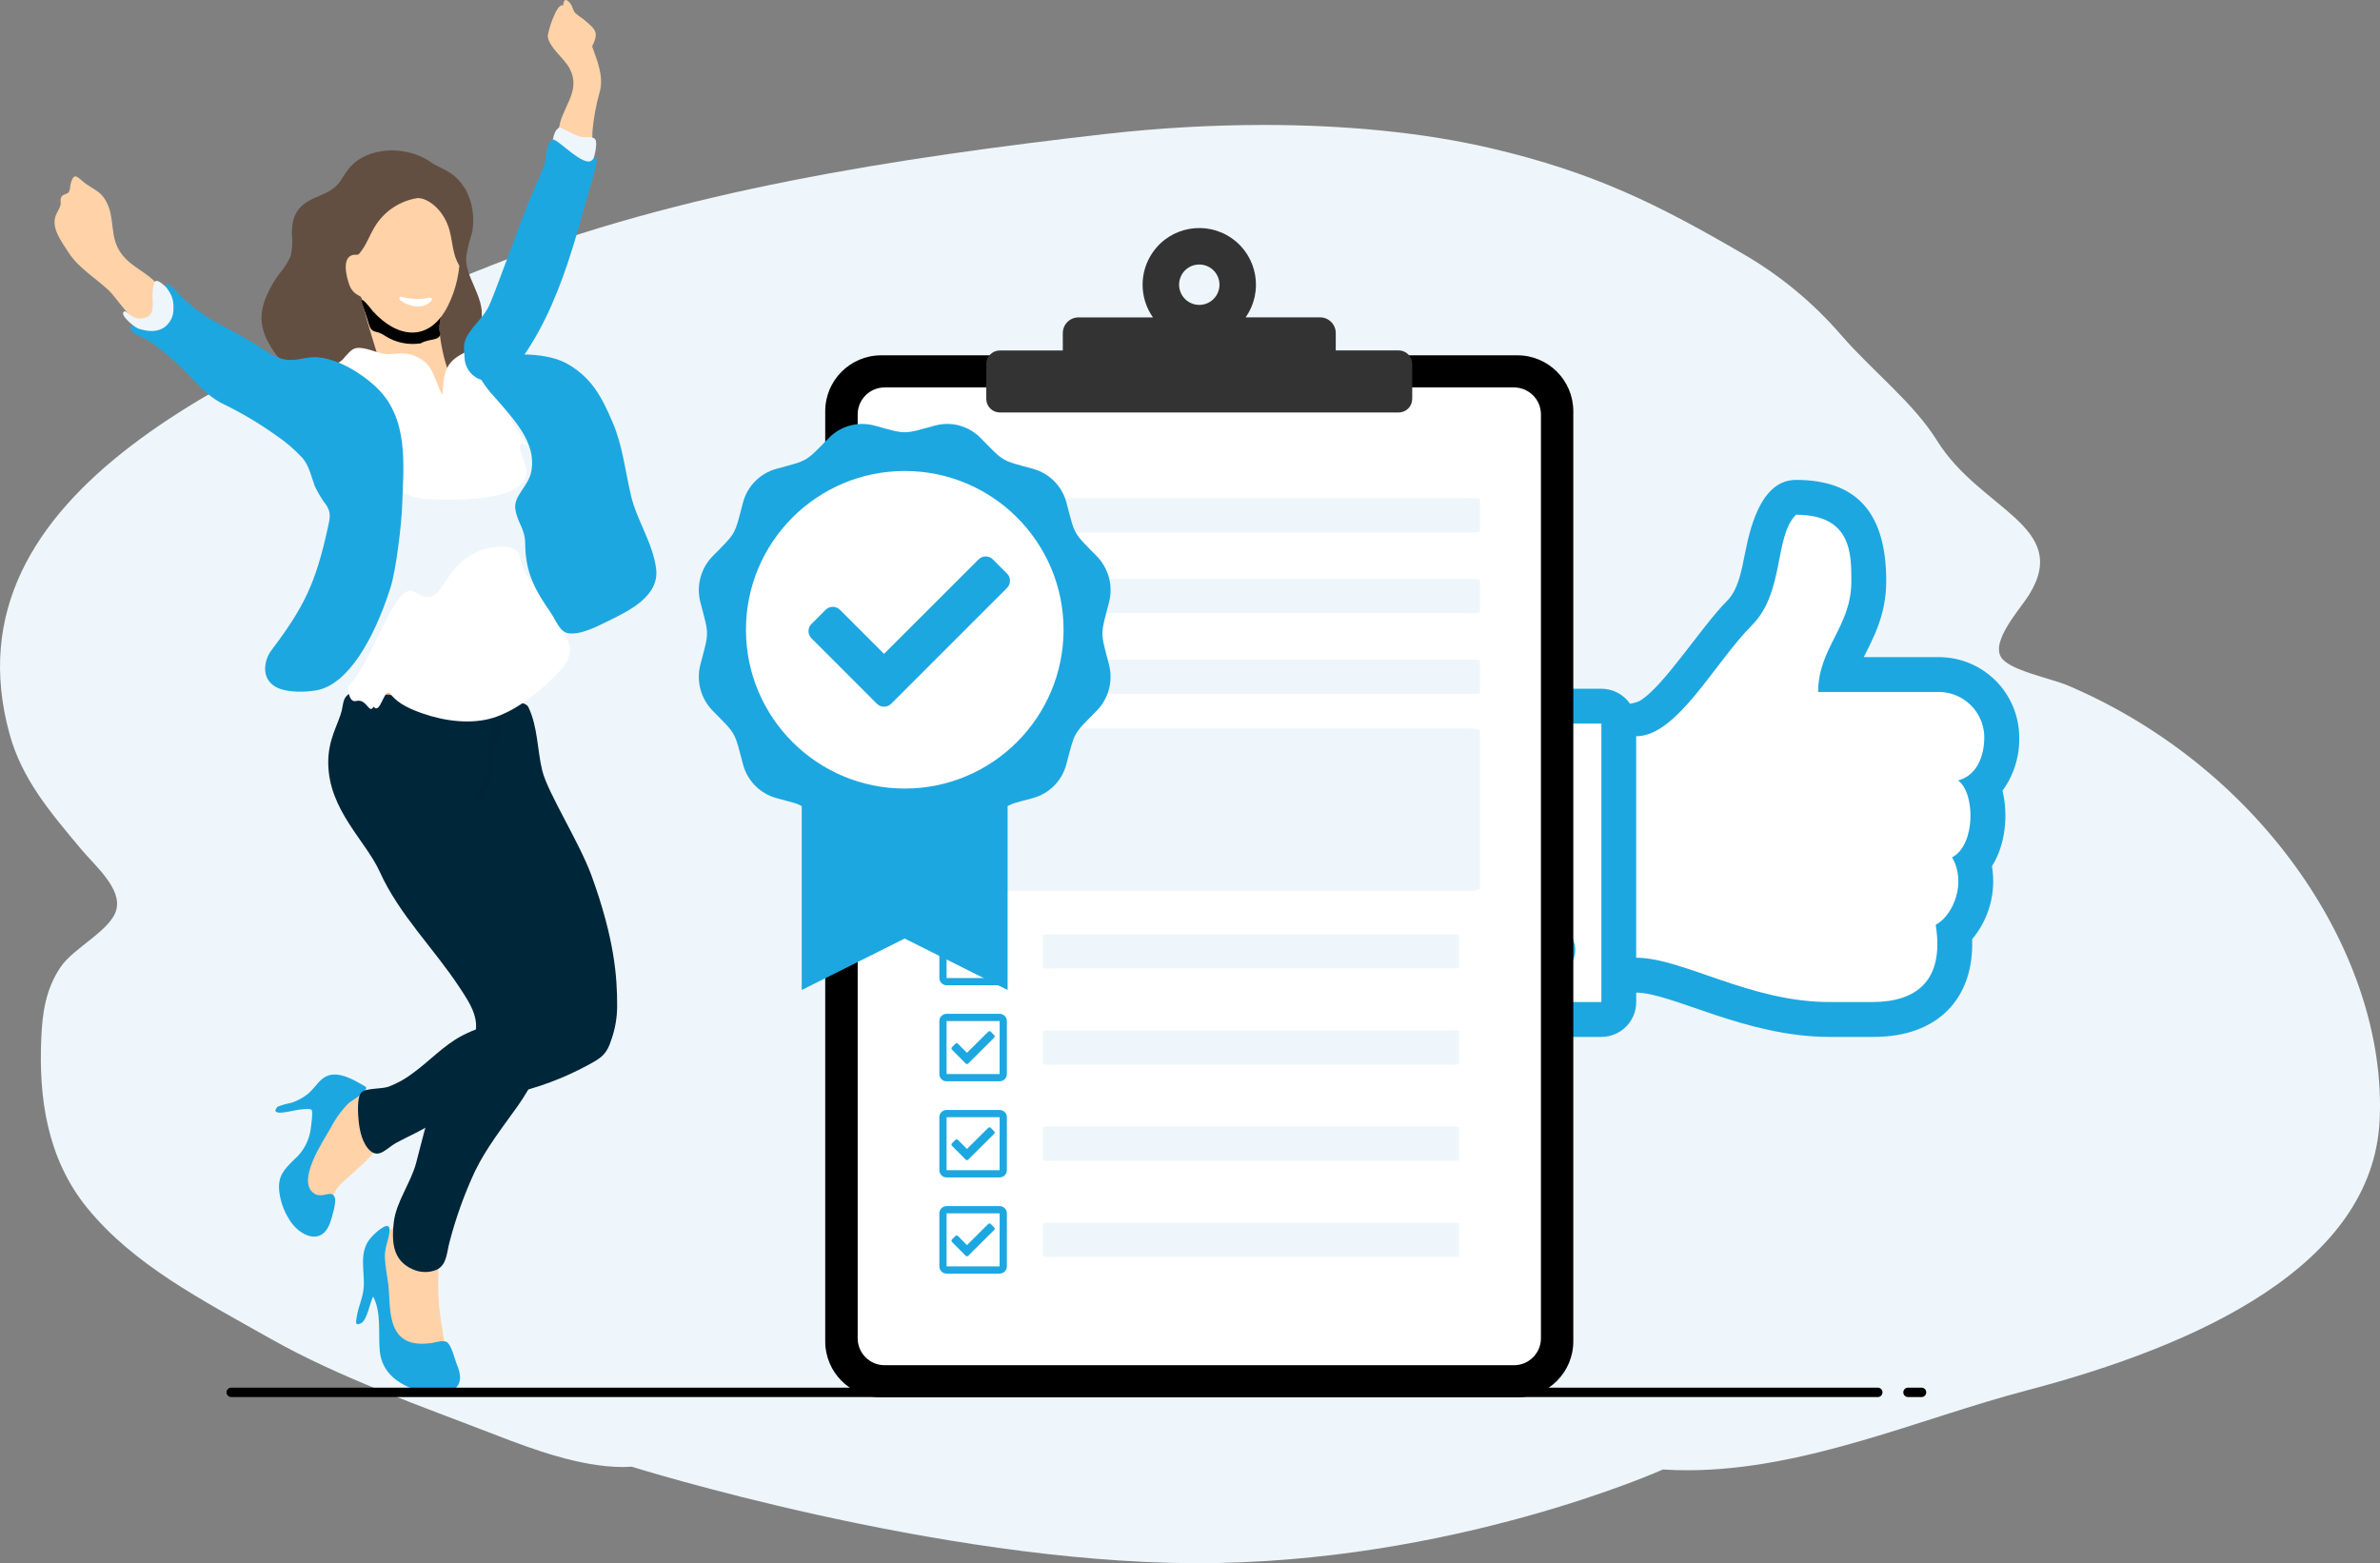
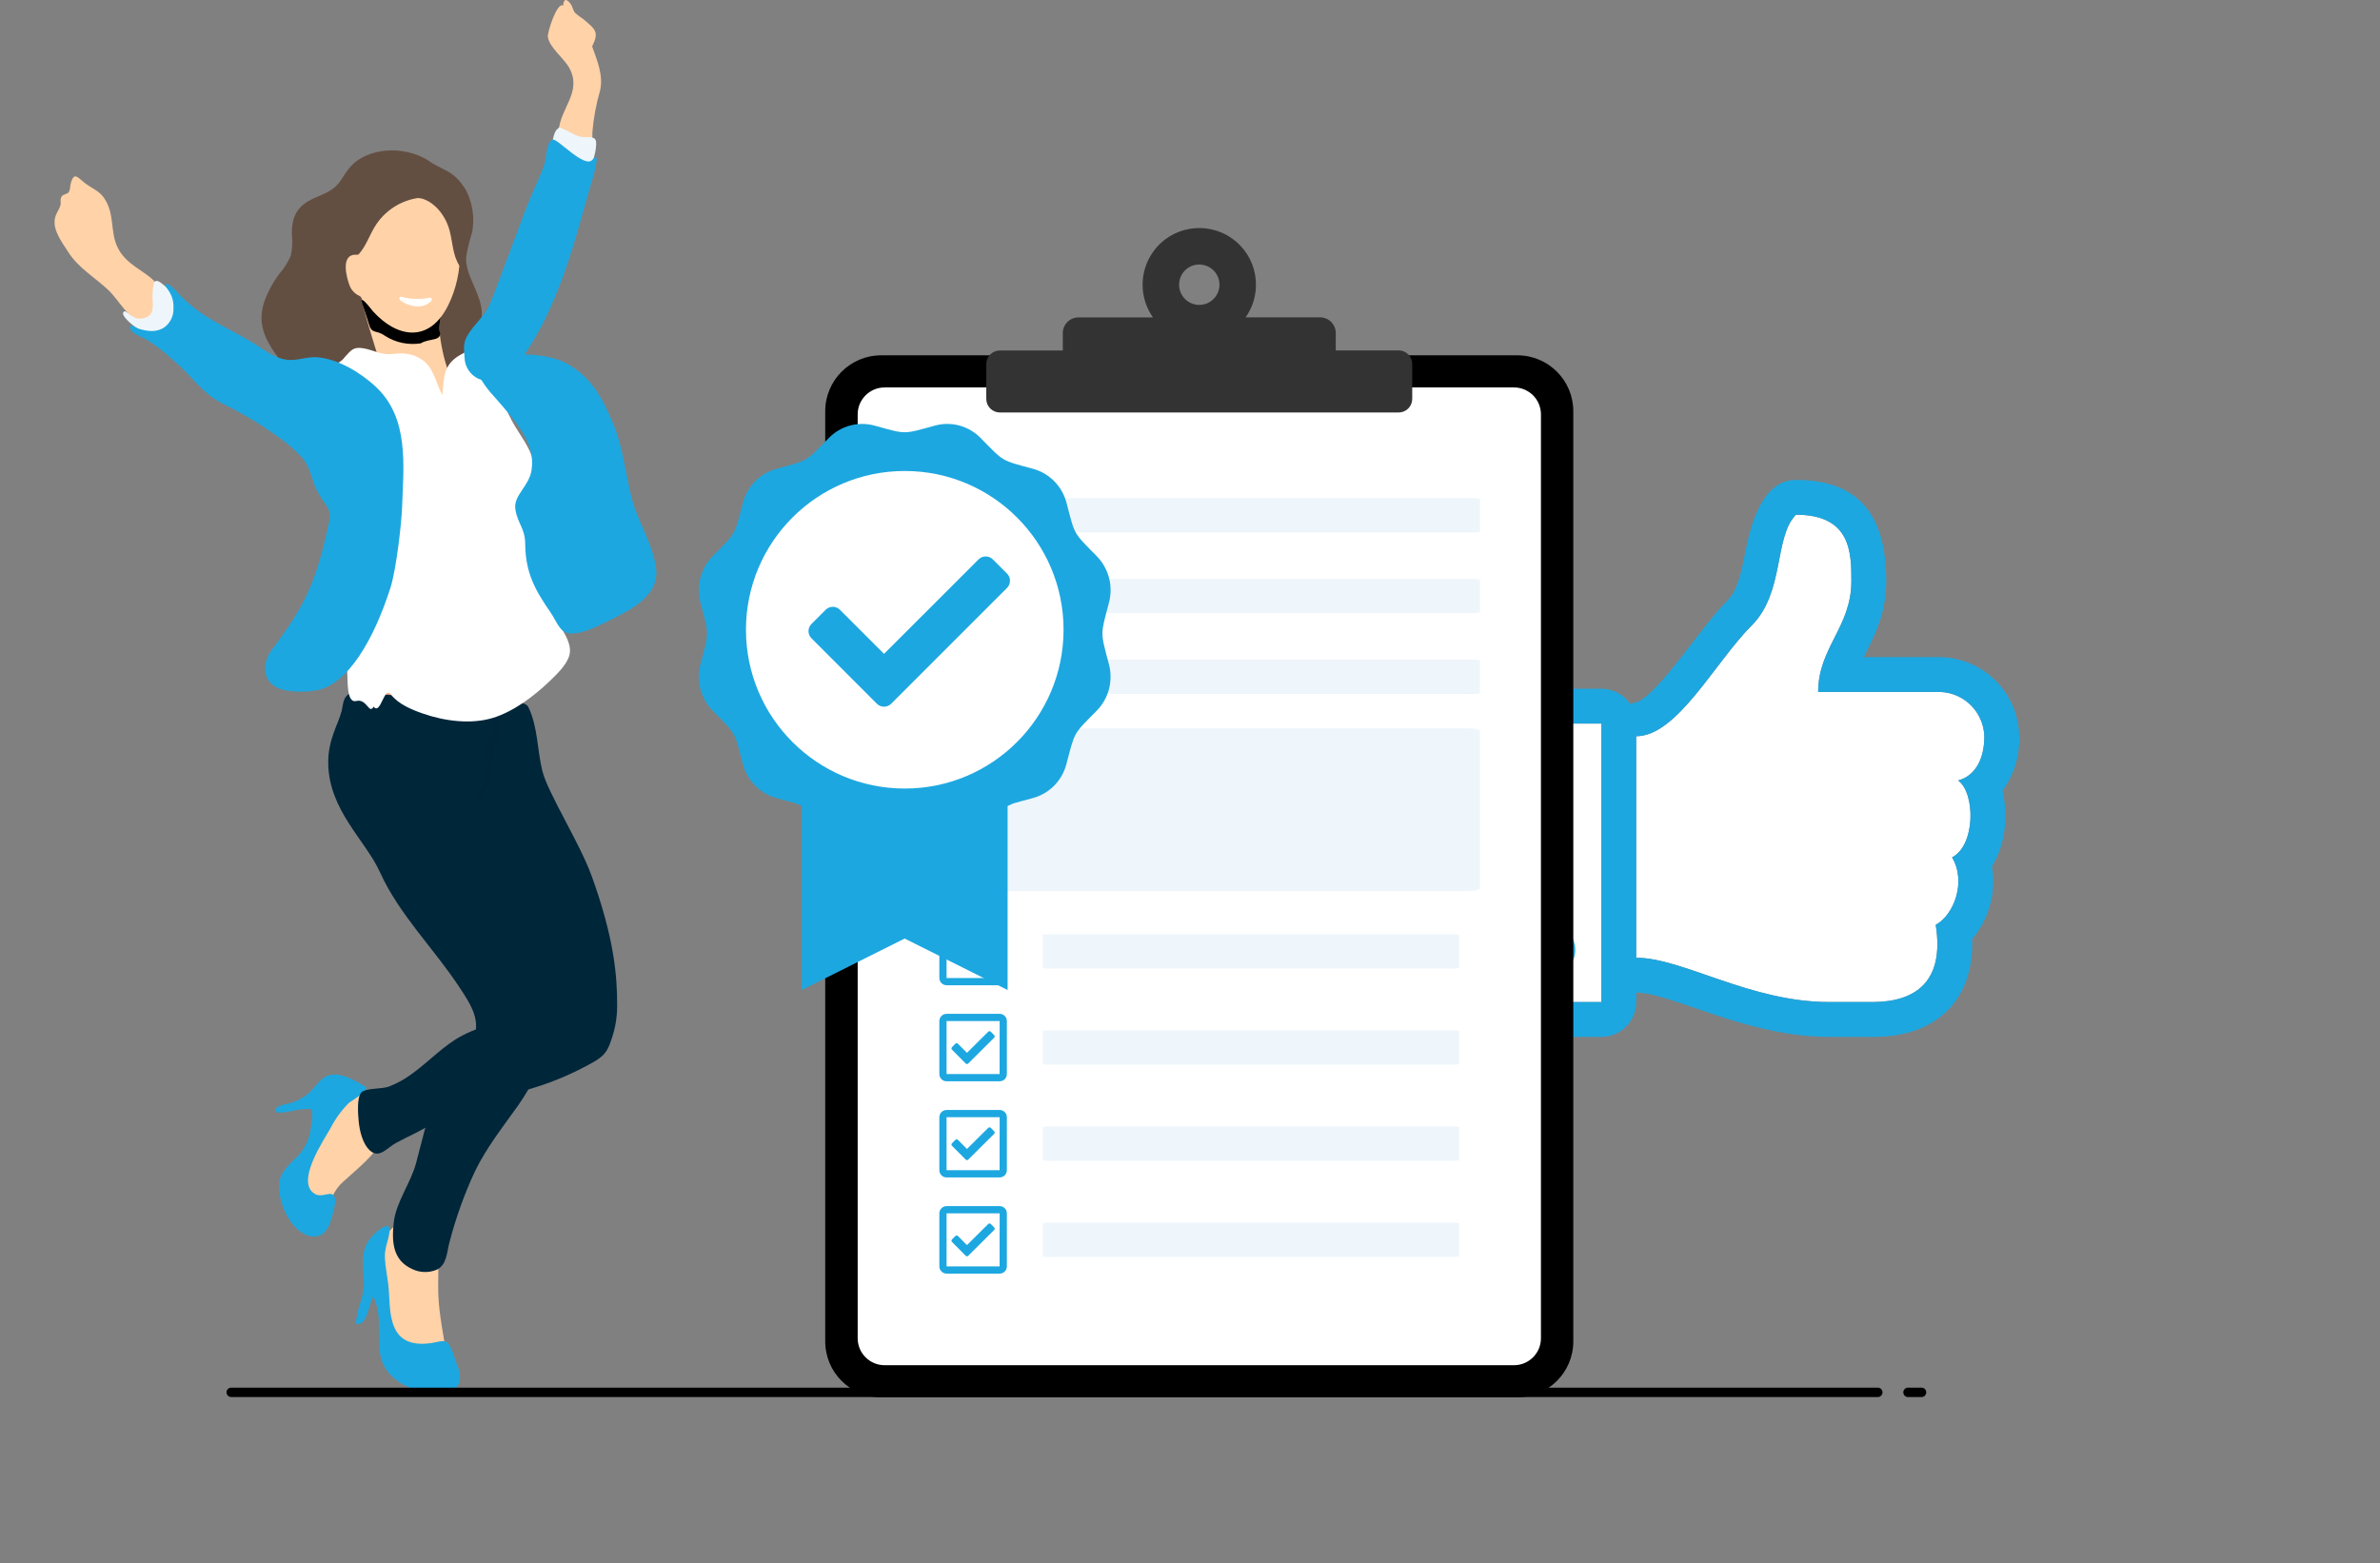
<svg xmlns="http://www.w3.org/2000/svg" version="1.1" id="Layer_1" x="0px" y="0px" viewBox="0 0 504.49 331.39" style="enable-background:new 0 0 504.49 331.39;" xml:space="preserve">
  <rect x="0" y="0" width="504.49" height="331.39" fill="#808080" stroke="none" />
  <style type="text/css">
	.st0{fill:#EEF6FB;}
	.st1{fill:#FFFFFF;}
	.st2{fill:#1DA7E0;}
	.st3{fill:#333333;}
	.st4{fill:#F2A57E;}
	.st5{fill:#FFD2A8;}
	.st6{fill:#00263A;}
	.st7{opacity:0.1;fill:#00263A;enable-background:new    ;}
	.st8{fill:#634E42;}
</style>
  <g id="Group_4857" transform="translate(-154.444 -844.251)">
-     <path id="Path_2702" class="st0" d="M422.32,870.74c-11.19,0.01-22.37,0.65-33.48,1.91c-44.52,5.08-90.4,12.13-130.25,27.86   c-52.77,20.82-116.34,47.69-102.12,99.35c2.62,9.52,8.44,16.38,15.27,24.53c2.95,3.52,8.6,8.26,7.34,12.79   c-1.2,4.35-9.04,8-11.78,12.06c-3.25,4.82-3.89,9.95-4.11,15.2c-0.53,12.22,1.09,25.31,9.78,35.94c9.81,12,23.99,19.31,38.83,27.68   c14.92,8.41,31.34,14.05,47.98,20.5c7.18,2.79,17.71,6.69,26.56,6.69c0.67,0,1.34-0.02,1.99-0.07c0,0,64.74,20.31,119.39,20.46   s99.21-19.86,99.21-19.86c1.73,0.11,3.45,0.16,5.17,0.16c24.96,0,49.36-11.01,71.81-16.89c36.3-9.51,73.47-26.4,74.95-57.33   c1.65-34.57-24.57-74.43-66.03-92.12c-3.67-1.57-12.43-3.2-14.2-5.99c-2.22-3.49,4.05-10.26,5.9-13.24   c9.05-14.6-10.37-18-19.49-32.7c-4.98-8.03-13.77-14.83-20.2-22.24c-6-6.97-13.14-12.88-21.11-17.46   c-17.7-10.3-31.29-17.14-53.19-22.28C455.65,872.21,438.91,870.74,422.32,870.74" />
    <g id="Group_4801" transform="translate(-1706.523 -2070.572)">
      <g id="Group_4791" transform="translate(2170.894 3016.561)">
        <rect id="Rectangle_3209" x="7.38" y="51.66" class="st1" width="22.14" height="59.03" />
        <path id="Path_9479" class="st1" d="M110.69,54.34c-0.16-5.12-4.27-9.23-9.39-9.39H75.47c0-9.39,7.04-13.75,7.04-23.48     c0-5.9,0-14.09-11.74-14.09c-4.7,4.7-2.35,16.44-9.39,23.48c-7.81,7.81-15.79,23.48-24.49,23.48v46.96     c9.85,0,24.1,9.39,40.92,9.39c0.8,0,8.63,0.01,9.39,0c8.82-0.08,15.11-4.25,13.19-16.37c3.77-2.02,6.58-9.05,3.46-14.3     c4.98-2.54,4.98-13.61,1.29-16.3C108.85,62.72,110.72,59.03,110.69,54.34z" />
        <path id="Path_9480" class="st2" d="M112.31,81.89c0.93,5.52-0.6,11.18-4.2,15.48c0.44,12.43-7.16,20.71-20.83,20.71     c-0.78,0.01-8.19,0-9.46,0c-17.7,0-33.43-9.39-40.92-9.39v2.01c0,4.08-3.3,7.38-7.38,7.38H7.38c-4.08,0-7.38-3.3-7.38-7.38V51.65     c0-4.08,3.3-7.38,7.38-7.38h22.14c2.43,0,4.7,1.19,6.08,3.19c0.63-0.11,1.25-0.28,1.85-0.51c4.99-2.68,13.28-15.88,18.72-21.32     c2.28-2.28,3.02-6.1,3.81-10.14C61.29,8.74,63.86,0,70.78,0C84.53,0,89.9,8,89.9,21.47c0,7.13-2.76,12.09-4.77,16.1h16.18     c9.19,0.15,16.61,7.55,16.77,16.74c0.15,4.15-1.09,8.23-3.54,11.58C115.8,71.03,115.18,77.38,112.31,81.89z M29.52,110.69V51.65     H7.38v59.03L29.52,110.69z M18.45,105.16c-3.06,0-5.53-2.48-5.53-5.53c0-3.06,2.48-5.53,5.53-5.53c3.06,0,5.53,2.48,5.53,5.53     C23.98,102.68,21.5,105.15,18.45,105.16L18.45,105.16z M110.69,54.34c-0.16-5.12-4.27-9.23-9.39-9.39H75.47     c0-9.39,7.04-13.75,7.04-23.48c0-5.9,0-14.09-11.74-14.09c-4.7,4.7-2.35,16.44-9.39,23.48c-7.81,7.81-15.79,23.48-24.49,23.48     v46.96c9.85,0,24.1,9.39,40.92,9.39c0.8,0,8.63,0.01,9.39,0c8.82-0.08,15.11-4.25,13.19-16.37c3.77-2.02,6.58-9.05,3.46-14.3     c4.98-2.54,4.98-13.61,1.29-16.3C108.85,62.72,110.71,59.03,110.69,54.34L110.69,54.34z" />
      </g>
      <path id="Rectangle_3210" d="M2047.74,2990.15h134.87c6.55,0,11.85,5.31,11.85,11.85v197.19c0,6.55-5.31,11.85-11.85,11.85    h-134.87c-6.55,0-11.85-5.31-11.85-11.85V3002C2035.89,2995.46,2041.2,2990.15,2047.74,2990.15z" />
      <path id="Rectangle_3211" class="st1" d="M2042.77,3198.53v-195.86c0-3.15,2.56-5.71,5.71-5.71h133.41c3.15,0,5.71,2.55,5.71,5.71    v195.86c0,3.15-2.56,5.71-5.71,5.71h-133.41C2045.32,3204.24,2042.77,3201.68,2042.77,3198.53z" />
      <path id="Path_9481" class="st3" d="M2157.44,2989.11h-13.33v-3.68c0-1.84-1.49-3.33-3.33-3.33h0H2125    c3.82-5.42,2.53-12.92-2.9-16.74s-12.92-2.53-16.74,2.9c-2.93,4.15-2.93,9.69,0,13.85h-15.78c-1.84,0-3.33,1.49-3.33,3.33    c0,0,0,0,0,0v3.68h-13.33c-1.6,0-2.89,1.29-2.89,2.89v7.37c0,1.6,1.29,2.89,2.89,2.89h84.51c1.6,0,2.89-1.29,2.89-2.89V2992    C2160.32,2990.4,2159.03,2989.11,2157.44,2989.11z M2115.18,2970.9c2.36,0,4.28,1.92,4.28,4.28s-1.92,4.28-4.28,4.28    s-4.28-1.92-4.28-4.28c0,0,0,0,0,0C2110.9,2972.81,2112.81,2970.89,2115.18,2970.9    C2115.18,2970.89,2115.18,2970.89,2115.18,2970.9L2115.18,2970.9z" />
      <path id="Path_9482" class="st0" d="M2172.09,3020.43h-112.7c-0.86-0.04-1.72,0-2.57,0.12v7.03c0.85,0.12,1.71,0.17,2.57,0.12    h112.7c0.86,0.04,1.72,0,2.57-0.12v-7.03C2173.82,3020.43,2172.95,3020.39,2172.09,3020.43z" />
      <path id="Path_9483" class="st0" d="M2172.09,3037.55h-112.7c-0.86-0.04-1.72,0-2.57,0.12v7.03c0.85,0.12,1.71,0.17,2.57,0.12    h112.7c0.86,0.04,1.72,0,2.57-0.12v-7.03C2173.82,3037.55,2172.95,3037.51,2172.09,3037.55z" />
      <path id="Path_9484" class="st0" d="M2172.09,3054.66h-112.7c-0.86-0.04-1.72,0-2.57,0.12v7.03c0.85,0.12,1.71,0.17,2.57,0.12    h112.7c0.86,0.04,1.72,0,2.57-0.12v-7.03C2173.82,3054.66,2172.95,3054.62,2172.09,3054.66z" />
      <path id="Path_9485" class="st2" d="M2081.27,3083.81h-13.91c-1.26,0.11-2.19,1.22-2.1,2.48l0,0c-0.09,1.26,0.84,2.37,2.1,2.48    h13.91c1.26-0.11,2.19-1.22,2.1-2.48l0,0C2083.46,3085.03,2082.53,3083.93,2081.27,3083.81z" />
      <path id="Path_9486" class="st0" d="M2172.09,3069.24h-112.7c-1.42,0-2.57,0.26-2.57,0.59v33.3c0,0.33,1.15,0.59,2.57,0.59h112.7    c1.42,0,2.57-0.26,2.57-0.59v-33.3C2174.67,3069.5,2173.51,3069.24,2172.09,3069.24z" />
      <path id="Path_9487" class="st2" d="M2096.04,3042.56c0.93-3.5-0.06-7.23-2.58-9.82c-5.07-5.16-4.58-4.3-6.43-11.34    c-0.9-3.48-3.59-6.22-7.06-7.18c-6.92-1.89-6.08-1.4-11.15-6.55c-2.5-2.56-6.19-3.57-9.65-2.63c-6.93,1.89-5.95,1.89-12.87,0    c-3.45-0.94-7.14,0.07-9.64,2.63c-5.08,5.18-4.26,4.67-11.15,6.55c-3.47,0.96-6.16,3.7-7.06,7.18c-1.86,7.07-1.36,6.18-6.43,11.34    c-2.53,2.59-3.51,6.32-2.58,9.82c1.86,7.06,1.85,6.06,0,13.1c-0.93,3.5,0.05,7.23,2.58,9.82c5.06,5.15,4.58,4.3,6.43,11.34    c0.9,3.48,3.59,6.22,7.06,7.18c4.88,1.33,3.93,1.01,5.4,1.7v39l21.82-10.91l21.82,10.91v-39c1.47-0.69,0.52-0.38,5.4-1.7    c3.47-0.96,6.16-3.7,7.06-7.18c1.87-7.07,1.37-6.19,6.44-11.34c2.53-2.59,3.51-6.32,2.58-9.82    C2094.19,3048.62,2094.19,3049.62,2096.04,3042.56z M2052.74,3070.16c-12.05,0-21.82-9.77-21.82-21.82s9.77-21.82,21.82-21.82    c12.05,0,21.82,9.77,21.82,21.82C2074.56,3060.39,2064.79,3070.16,2052.74,3070.16L2052.74,3070.16z" />
      <path id="Path_9488" class="st1" d="M2052.75,3081.99c-18.59,0-33.66-15.07-33.66-33.66s15.07-33.66,33.66-33.66    c18.59,0,33.66,15.07,33.66,33.66C2086.4,3066.92,2071.33,3081.99,2052.75,3081.99    C2052.75,3081.99,2052.75,3081.99,2052.75,3081.99z" />
      <g id="Group_4793" transform="translate(2060.083 3109.369)">
        <path id="Path_9489" class="st0" d="M108.27,3.51H23.85c-0.65-0.04-1.29,0-1.93,0.12v7.03c0.63,0.12,1.28,0.17,1.93,0.12h84.41     c0.65,0.04,1.29,0,1.93-0.12V3.64C109.56,3.51,108.91,3.47,108.27,3.51z" />
        <g id="Group_4792" transform="translate(0 0)">
          <path id="Path_9490" class="st2" d="M14.31,1.54v11.25c0,0.85-0.69,1.53-1.53,1.53H1.53C0.69,14.31,0,13.63,0,12.78V1.54      C0,0.69,0.69,0,1.53,0h11.24C13.63,0,14.31,0.69,14.31,1.54z M12.78,1.54H1.53v11.25h11.24L12.78,1.54z M6.12,10.53      c-0.15,0.15-0.39,0.15-0.54,0l0,0l-2.9-2.92c-0.15-0.15-0.15-0.39,0-0.54L3.4,6.34c0.15-0.15,0.39-0.15,0.54,0l0,0l1.91,1.93      l4.51-4.48c0.15-0.15,0.39-0.15,0.54,0l0.72,0.73c0.15,0.15,0.15,0.39,0,0.54l0,0L6.12,10.53z" />
        </g>
      </g>
      <g id="Group_4795" transform="translate(2060.083 3129.75)">
        <path id="Path_9491" class="st0" d="M108.27,3.51H23.85c-0.65-0.04-1.29,0-1.93,0.12v7.03c0.63,0.12,1.28,0.17,1.93,0.12h84.41     c0.65,0.04,1.29,0,1.93-0.12V3.64C109.56,3.51,108.91,3.47,108.27,3.51z" />
        <g id="Group_4794" transform="translate(0 0)">
          <path id="Path_9492" class="st2" d="M14.31,1.53v11.24c0,0.85-0.69,1.53-1.53,1.53H1.53C0.69,14.31,0,13.62,0,12.78V1.53      C0,0.69,0.69,0,1.53,0h11.24C13.63,0,14.31,0.69,14.31,1.53z M12.78,1.53H1.53v11.24h11.24L12.78,1.53z M6.12,10.53      c-0.15,0.15-0.39,0.15-0.54,0l0,0L2.68,7.6c-0.15-0.15-0.15-0.39,0-0.54L3.4,6.34c0.15-0.15,0.39-0.15,0.54,0l0,0l1.91,1.93      l4.51-4.48c0.15-0.15,0.39-0.15,0.54,0l0,0l0.72,0.73c0.15,0.15,0.15,0.39,0,0.54l0,0L6.12,10.53z" />
        </g>
      </g>
      <g id="Group_4797" transform="translate(2060.083 3150.131)">
        <path id="Path_9493" class="st0" d="M108.27,3.51H23.85c-0.65-0.04-1.29,0-1.93,0.12v7.03c0.63,0.12,1.28,0.17,1.93,0.12h84.41     c0.65,0.04,1.29,0,1.93-0.12V3.64C109.56,3.51,108.91,3.47,108.27,3.51z" />
        <g id="Group_4796" transform="translate(0 0)">
          <path id="Path_9494" class="st2" d="M14.31,1.53v11.24c0,0.85-0.69,1.53-1.53,1.53H1.53C0.69,14.31,0,13.62,0,12.78V1.53      C0,0.69,0.69,0,1.53,0h11.24C13.63,0,14.31,0.69,14.31,1.53z M12.78,1.53H1.53v11.24h11.24L12.78,1.53z M6.12,10.52      c-0.15,0.15-0.39,0.15-0.54,0l0,0L2.68,7.6c-0.15-0.15-0.15-0.39,0-0.54l0,0L3.4,6.34c0.15-0.15,0.39-0.15,0.54,0l0,0l1.91,1.93      l4.51-4.48c0.15-0.15,0.39-0.15,0.54,0l0,0l0.72,0.73c0.15,0.15,0.15,0.39,0,0.54l0,0L6.12,10.52z" />
        </g>
      </g>
      <g id="Group_4799" transform="translate(2060.083 3170.511)">
        <path id="Path_9495" class="st0" d="M108.27,3.51H23.85c-0.65-0.04-1.29,0-1.93,0.12v7.03c0.63,0.12,1.28,0.17,1.93,0.12h84.41     c0.65,0.04,1.29,0,1.93-0.12V3.64C109.56,3.51,108.91,3.47,108.27,3.51z" />
        <g id="Group_4798" transform="translate(0 0)">
          <path id="Path_9496" class="st2" d="M14.31,1.53v11.25c0,0.85-0.69,1.53-1.53,1.53c0,0,0,0,0,0H1.53C0.69,14.31,0,13.63,0,12.78      c0,0,0,0,0,0V1.53C0,0.69,0.69,0,1.53,0h11.24C13.63,0,14.31,0.69,14.31,1.53z M12.78,1.53H1.53v11.25h11.24L12.78,1.53z       M6.12,10.53c-0.15,0.15-0.39,0.15-0.54,0l0,0L2.68,7.6c-0.15-0.15-0.15-0.39,0-0.54l0,0L3.4,6.34c0.15-0.15,0.39-0.15,0.54,0      l0,0l1.91,1.93l4.51-4.48c0.15-0.15,0.39-0.15,0.54,0l0,0l0.72,0.73c0.15,0.15,0.15,0.39,0,0.54l0,0L6.12,10.53z" />
        </g>
      </g>
      <g id="Group_4800" transform="translate(2032.337 3032.778)">
        <path id="Path_9497" class="st2" d="M0.63,17.35c-0.83-0.83-0.83-2.19,0-3.02l3.02-3.02c0.83-0.83,2.19-0.83,3.02,0l0,0     l9.35,9.35L36.06,0.63c0.83-0.83,2.19-0.83,3.02,0l0,0l3.02,3.02c0.83,0.83,0.83,2.19,0,3.02l0,0L17.53,31.24     c-0.83,0.83-2.19,0.83-3.02,0L0.63,17.35z" />
      </g>
      <g id="Group_4803" transform="translate(1872.523 2914.823)">
        <ellipse id="Ellipse_334" class="st4" cx="69.09" cy="145.4" rx="4.87" ry="6.14" />
        <path id="Path_9498" class="st5" d="M83.2,288.23c-0.6-4.73-1.73-9.39-1.86-14.17c-0.07-2.65,0.14-5.3-0.11-7.94     c-0.23-2.36-0.68-5.18-2.54-6.86c-2.77-2.53-4.95-0.97-7.21,1.21c-3.11,3.01-4.36,6.16-3.64,10.5c0.37,2.24,1.1,4.4,1.43,6.65     c0.34,2.28,0.3,4.6,0.95,6.82c1.14,3.94,4.42,6.9,8.45,7.63C82.15,292.86,83.67,291.94,83.2,288.23z" />
        <path id="Path_9499" class="st5" d="M70.71,236.29c-1.09-5.33-8.59-6.6-11.8-2.51c-1.89,2.42-2.89,5.46-4.05,8.26     c-1.18,2.85-3.03,6.02-2.9,9.21c0.04,2.51,2.11,4.51,4.62,4.46c0.08,0,0.17-0.01,0.25-0.01c1.7-0.01,1.29-0.19,2.05-1.98     c0.54-1.26,1.36-2.39,2.4-3.28C64.85,247.15,71.86,241.9,70.71,236.29z" />
        <path id="Path_9500" class="st2" d="M65.84,230.31c-2.05-1.15-4.64-2.81-7.11-2.47c-2.38,0.33-3.3,2.64-4.99,4.04     c-1.04,0.83-2.22,1.47-3.48,1.9c-1.02,0.19-2.02,0.47-2.99,0.84c-1.97,2.27,3.29,0.79,4.19,0.68c0.42-0.05,2.65-0.41,3.02-0.02     s-0.11,3.5-0.18,4.09c-0.35,2.52-1.6,4.82-3.53,6.47c-2.16,2.14-3.46,3.49-3.14,6.7c0.24,2.04,0.92,4.01,1.99,5.76     c2.06,3.64,7.02,6.09,8.83,0.82c0.36-1.05,1.3-4.15,0.99-5.16c-0.6-1.96-2.57,0.2-4.32-0.89c-4.08-2.54,1.96-11.36,3.4-13.93     c1-1.94,2.28-3.72,3.82-5.27C62.77,233.45,67.11,231.02,65.84,230.31z" />
        <path id="Path_9501" class="st2" d="M85.3,289.29c-0.48-1.14-1.09-4.02-2.1-4.74c-0.81-0.57-2.5,0.08-3.46,0.2     c-3.42,0.43-6.48-0.15-7.83-3.66c-1.09-2.83-0.81-5.98-1.18-8.94c-0.23-1.83-0.61-3.65-0.7-5.5c-0.1-2.09,0.77-3.65,0.98-5.56     c0.29-2.74-2.75-0.05-3.91,1.25c-2.7,3.02-1.33,6.9-1.56,10.53c-0.14,2.21-1.16,4.13-1.47,6.26c-0.15,1.01-0.48,2.05,0.87,1.4     c1.37-0.66,1.89-4.4,2.6-5.66c1.81,3.44,1.04,7.83,1.41,11.57c0.34,3.39,2.32,5.71,5.39,7.29     C78.7,295.98,88.59,297.05,85.3,289.29z" />
        <path id="Path_9502" class="st6" d="M119.26,213.27c0.02-6.35-0.61-14.35-5.41-27.59c-2.57-7.07-9.28-17.55-10.46-22.3     c-1.07-4.34-0.94-9.36-2.96-13.5c-1.07-2.18-10.52-0.6-13.36-0.69c-4.59-0.15-15.28-1.88-17.07,0.43     c-2.34,3.03-3.14,6.98-2.19,10.68c0.96,3.82,4.54,5.38,7.97,6.51c3.72,1.22,9.16,1.86,12.13,4.51c1.56,1.39,2.3,3.59,3.15,5.43     c1.31,2.82,2.62,5.64,3.92,8.46c2.57,5.55,5.14,11.1,7.71,16.65c2.02,4.36,4.84,9.3-0.9,11.96c-4.91,2.28-10.48,3.2-15.28,5.67     c-3.99,2.06-7.07,5.52-10.7,8.12c-1.52,1.15-3.2,2.08-4.99,2.76c-1.5,0.53-4.87,0.27-5.77,1.22c-1.01,1.06-0.71,4.68-0.58,6.06     c0.19,2.04,0.81,4.82,2.4,6.26c1.96,1.77,3.53-0.52,5.55-1.63c2.56-1.4,5.2-2.47,7.64-4.09c5-3.33,10.57-4.98,16.41-6.23     c5.87-1.28,11.53-3.39,16.8-6.27c2.84-1.53,3.83-2.32,4.77-5.31C118.84,218.11,119.26,215.7,119.26,213.27z" />
        <path id="Path_9503" class="st6" d="M107.71,209.43c-1.34-6.85-5.83-12.54-8.55-18.89c-3.04-7.15-6.51-14.11-10.37-20.85     c5.18-0.12,6.23-7.26,6.82-8.08c2.03-2.84,5.31-4.29,4.8-8.51c-0.77-6.45-5.33-4.14-9.37-4.19c-4.89,0.02-9.77-0.27-14.62-0.87     c-2.31-0.32-4.61-0.7-6.94-0.86c-1.48-0.1-5.91-0.71-7.07-0.04c-1.29,0.75-1.2,2.2-1.54,3.56c-0.72,2.85-2.88,6.02-2.85,10.99     c0.06,10.04,7.9,16.43,10.96,23.2c4.07,9,11.4,16.13,16.84,24.39c2.44,3.7,4.9,7.32,2.68,11.69c-2.18,4.28-5.9,7.43-7.79,11.91     c-1.87,4.43-2.82,9.08-4.07,13.7c-1.16,4.27-4.24,8.25-4.73,12.56c-0.44,3.97-0.3,8.02,3.93,9.9c1.63,0.79,3.53,0.83,5.2,0.12     c2.16-1.05,2.1-3.72,2.69-5.85c1.34-5.15,3.14-10.17,5.39-15c2.47-5.08,5.92-9.4,9.17-13.99c2.71-3.82,4.56-8.25,7.52-11.88     c1.15-1.4,2.4-2.43,2.83-4.37C109.27,215.27,108.24,212.14,107.71,209.43z" />
        <path id="Path_9504" class="st7" d="M91.96,148.75c-0.37-0.74-1.47-0.09-1.11,0.65c1.15,2.28,2.61,4.08,1.61,6.65     c-0.31,0.79-0.72,1.05-0.84,1.98c-0.19,1.56,0.37,3.14,0.21,4.73c-0.25,2.37-1.22,4.61-2.79,6.41c-0.53,0.63,0.38,1.54,0.91,0.91     c2.69-3.21,2.97-6.12,3.13-10.12c0.12-3.22,0.99-2.6,1.27-4.23c0.12-0.34,0.21-0.7,0.27-1.05     C94.68,152.74,92.78,150.37,91.96,148.75z" />
        <path id="Path_9505" class="st5" d="M113.96,9.84c1.53-3.07,0.73-3.6-1.9-5.81c-0.6-0.38-1.16-0.81-1.69-1.27     c-0.52-0.61-0.54-1.4-1.04-2.03c-0.74-0.95-1.4-1.15-1.53,0.47c-1.26-0.88-3.37,5.69-3.23,6.62c0.36,2.3,3.4,4.5,4.54,6.57     c2.82,5.1-1.94,8.5-2.25,13.44c-0.16,2.58,1.84,4.1,4.33,4.67c3.52,0.81,2.69-1.86,2.83-4.56c0.25-2.94,0.79-5.85,1.61-8.69     C116.41,16.06,115.01,12.8,113.96,9.84z" />
        <g id="Group_4802" transform="translate(43.889 31.875)">
          <path id="Path_9506" class="st8" d="M46.58,35.87c0.47-2.49-0.61-4.91-1.56-7.14c-0.86-2.02-1.85-4.05-1.63-6.3      c0.29-1.7,0.7-3.38,1.24-5.02c0.58-3.1,0.11-6.3-1.36-9.09c-2.45-3.87-4.19-3.87-7.15-5.63c-4.28-3.22-11.09-3.62-15.51-0.74      c-1.87,1.22-2.66,2.65-3.84,4.45c-1.45,2.2-3.45,2.73-5.7,3.76c-3.56,1.64-4.71,3.84-4.64,7.7c0.17,1.51,0.09,3.03-0.25,4.51      c-0.58,1.34-1.36,2.58-2.32,3.68c-1.36,1.79-2.45,3.77-3.23,5.88c-1.57,4.62-0.06,7.95,2.69,11.73      c2.83,3.91,5.68,8.02,9.73,10.72c9.91,6.6,19.74,5.23,25.02,2.51c3.63-1.87,7.4-6.2,6.7-10.35c-0.55-2.37-0.44-4.85,0.33-7.16      C45.7,38.26,46.2,37.08,46.58,35.87z" />
          <path id="Path_9507" class="st5" d="M39.62,46.95c-1-2.83-1.64-5.77-1.92-8.76c-0.19-2.81,1.25-5.45,1.81-8.13      c0.86-4.17-0.03-8.5-2.47-11.99c-2.56-3.27-6.95-4.51-10.84-3.06c-4.29,1.58-6.04,5.69-6.16,9.77      c-0.13,4.64,4.78,19.17,5.49,21.7c0.6,2.31,2.06,4.3,4.07,5.57c2.48,1.78,7.02,4.6,9.93,2.77      C41.42,53.65,40.4,49.34,39.62,46.95z" />
          <path id="Path_9519" d="M37.71,38.19C36.78,35.32,37.92,41.22,37.71,38.19c-0.19-2.81,1.25-5.45,1.81-8.13      c0.86-4.17-0.03-8.5-2.47-11.99c-2.56-3.27-6.95-4.51-10.84-3.06c-4.29,1.58-6.04,5.69-6.16,9.77      c-0.13,4.64,1.92,9.28,2.62,11.82c0.71,2.57,1.44,1.25,3.54,2.75c2.24,1.42,4.91,1.97,7.53,1.56      C35.62,39.74,38.49,40.58,37.71,38.19z" />
          <path id="Path_9508" class="st5" d="M38.02,11.17c-2.77-2.8-7.42-3.39-10.66-2.43c-4.22,1.04-7.29,4.68-7.61,9.01      c-0.1,1.02,0.02,2.55-0.49,3.47c-0.24,0.43-1.2,1.27-1.46,1.76c-0.73,1.27-0.93,2.77-0.56,4.19c0.38,1.73,1.48,3.22,3.03,4.08      c0.6,0.36,1,0.33,1.43,0.67c0.68,0.66,1.3,1.38,1.86,2.14c5.03,5.62,11.92,6.95,15.98-1.18C42.88,26.18,43.34,16.54,38.02,11.17      z" />
          <path id="Path_9509" class="st1" d="M35.65,31.23c-2,0.42-4.08,0.35-6.05-0.2c-0.38-0.09-0.56,0.49-0.18,0.77      c1.87,1.38,4.87,2,6.61,0.05c0.13-0.18,0.1-0.43-0.08-0.56C35.87,31.24,35.76,31.22,35.65,31.23z" />
          <path id="Path_9510" class="st8" d="M39.42,11.06c-2.8-3.84-9.09-5.64-14.54-3.93c-6.14,1.92-9.83,6.78-9.83,12.84      c0,5.64,2.56,10.52,5.88,11.88c0.59,0.24,0.41-0.76-0.27-1.04c-0.97-0.45-1.71-1.28-2.05-2.29c-0.54-1.48-2-6.52,1.46-6.4      c0.21,0.05,0.44-0.01,0.59-0.17c1.62-1.83,2.3-4.27,3.68-6.3c2.02-2.98,5.19-4.99,8.74-5.54c2.36,0,5.73,2.71,6.82,7.05      c0.62,2.47,0.64,5.07,2,7.22c0.42,0.66,1.13,0.15,1.12-0.62C42.95,18.23,42.56,15.39,39.42,11.06z" />
        </g>
        <path id="Path_9511" class="st5" d="M21.82,60.29c-2.68-3.11-6.71-3.97-8.56-8.08c-1.49-3.3-0.47-7.04-2.82-10.33     C9.47,40.51,8.01,39.95,6.69,39c-1.72-1.24-2.51-2.84-3.25-0.11C3.24,39.63,3.4,40.1,3,40.75c-0.24,0.39-1.15,0.42-1.46,0.86     c-0.49,0.69-0.09,1.25-0.3,1.95c-0.25,0.86-0.7,1.34-0.99,2.15c-0.98,2.69,1.22,5.47,2.74,7.84c2.11,3.28,5.65,5.33,8.44,7.96     c2.16,2.04,4.36,6.35,7.45,7.11C23.91,69.87,24.2,63.05,21.82,60.29z" />
        <path id="Path_9512" class="st0" d="M27.35,66.26c-0.39-2.6-2.16-4.1-4.09-5.75c-2.07-1.77-2.26-1.05-2.48,1.74     c-0.15,1.99,0.94,5.06-2.52,5.3c-2.01,0.14-3.02-2.03-3.6-1.45c-0.75,0.75,1.86,2.8,2.47,3.24c1.75,1.23,3.02,2.51,5.26,2.3     C25.5,71.33,27.82,69.43,27.35,66.26z" />
        <path id="Path_9513" class="st0" d="M114.65,29.59c-0.47-0.77-2.13-0.44-2.73-0.53c-1.6-0.25-2.54-1.09-3.9-1.62     c-0.96-0.38-0.75-0.78-1.56,0.04c-0.73,0.73-1.12,3.35-1.02,4.29c0.34,2.2,2.16,3.88,4.38,4.04c1.61,0.33,3.26-0.31,4.21-1.65     C114.42,33.51,115.14,30.4,114.65,29.59z" />
        <path id="Path_9514" class="st1" d="M105.92,130.78c-1.96-3.24-3.33-9.69-3.42-12.78c0.1-1.78-0.1-3.57-0.58-5.29     c-0.56-1.58-1.99-3.33-2.07-5.01c-0.13-2.9,2.13-5.67,1.84-8.74c-0.31-3.24-2.46-5.89-4.07-8.58c-1.98-3.33-3.18-7.04-5.25-10.33     c-0.94-1.58-2.02-3.08-3.23-4.47c-1.34-1.45-1.65-1.2-3.25-0.27c-3.42,1.98-3.38,4.66-3.66,8.46c-1.48-2.57-1.73-5.75-4.29-7.48     c-2.27-1.54-4.11-1.46-6.55-1.23c-2.22,0.21-3.86-0.89-5.96-1.23s-2.53,0.4-3.86,1.82c-0.4,0.57-0.94,1.03-1.56,1.33     c-0.7,0.25-1.78-0.23-2.33,0.17c-1.38,1-0.29,3.76,0.31,4.81c1.08,1.91,2.8,3.38,4.01,5.2c1.7,2.61,3.06,5.44,4.03,8.4     c2.09,6.19,1.08,10.62-0.87,16.64c-0.69,2.6-1.1,5.27-1.23,7.95c-0.28,2.61-1.37,4.57-2.24,7.01c-0.95,2.65-0.69,5.03-0.3,7.76     c0.38,2.62,0.45,5.23,0.67,7.87c0.12,1.38-0.19,6.35,1.89,5.82c2.27-0.58,2.71,2.95,3.69,1.2c1.52,1.93,2.19-4.52,3.69-2.56     c1.59,2.06,4.44,3.22,6.81,4.04c4.54,1.58,10.16,2.33,14.82,0.89c4.46-1.38,8.78-4.68,12.1-7.88c1.45-1.4,3.48-3.33,4.06-5.33     C109.91,136.3,107.31,133.09,105.92,130.78z" />
        <path id="Path_9515" class="st2" d="M113.98,33.91c-1.68,1.81-7.41-4.61-8.35-4.31c-1.5,0.48-1.3,3.87-1.81,5.31     c-0.88,2.48-2.05,4.86-3.06,7.3c-2.22,5.33-7.7,20.9-8.86,23.04c-1.13,2.08-2.95,3.59-4.19,5.57c-1.12,1.78-0.96,2.81-0.8,4.92     c0.03,1.94,1.15,3.69,2.9,4.54c4.7,1.91,9.68,1.2,14.57,2.66c2.3,0.69,5.45,2.67,7.77,2.76c2.29,0.09,0.93-1.59-0.25-2.78     c-3.28-3.33-8.43-5.5-12.72-7.12c4.91-6.97,8.05-14.97,10.58-23.07c1.21-3.88,2.29-7.8,3.38-11.71c0.48-1.7,1.3-4.2,1.64-6.09     C115.01,33.58,115.13,32.67,113.98,33.91z" />
-         <path id="Path_9516" class="st0" d="M102.49,118c0.1-1.78-0.1-3.57-0.58-5.29c-0.55-1.57-1.99-3.32-2.07-5     c-0.13-2.9,2.13-5.67,1.84-8.74c-0.18-1.52-0.67-2.99-1.45-4.31c-1.52-1.13-2.36-0.9-0.6,3.43c3.68,9.07-18.14,7.9-21.22,7.67     c-3.95-0.29-6.35-3.07-9.33-2.34c-0.61,0.15-1.27,0.28-1.98,0.45c-0.33,2.85-0.99,5.65-1.95,8.35c-0.69,2.6-1.1,5.27-1.23,7.95     c-0.28,2.61-1.36,4.58-2.24,7.02c-0.95,2.65-0.69,5.03-0.3,7.76c0.38,2.62,0.45,5.23,0.67,7.87c0.05,0.55,0.03,1.69,0.12,2.82     c5.27-5.16,10.07-22.82,14.12-20.14c6.54,4.33,4.99-5.39,14.16-8.85c2.59-0.98,7.35-1.34,8.04,1.06c1.7,5.99,3.47,7.09,4.9,6.29     C102.92,122.03,102.61,120.02,102.49,118z" />
        <path id="Path_9517" class="st2" d="M68.08,81.97c-3.17-2.94-7.94-5.87-12.35-6.23c-1.83-0.15-3.57,0.5-5.38,0.57     c-2.84,0.1-5-1.51-7.28-3c-3.73-2.42-7.81-4.19-11.52-6.62c-1.73-1.17-3.35-2.51-4.83-3.99c-0.45-0.43-2.74-3.19-3.16-2.33     c-0.28,0.57,1.81,1.77,1.65,4.94c0.09,1.65-0.69,3.23-2.05,4.17c-1.53,0.91-3.04,0.84-5.07,0.29c-0.92-0.25-2.57-1.58-1.9,0.16     c0.31,0.8,2.55,1.63,3.24,2c2.1,1.32,4.06,2.84,5.86,4.54c3.65,3.04,5.96,6.86,10.24,9.06c4.05,1.95,7.93,4.25,11.59,6.88     c2,1.36,3.83,2.94,5.48,4.72c1.42,1.74,1.82,3.93,2.59,5.97c0.68,1.44,1.51,2.81,2.48,4.07c1.01,1.63,0.69,2.78,0.27,4.67     c-2.59,11.84-5.05,16.86-11.98,26.04c-1.49,1.97-2.49,6.23,1.41,7.98c2.19,0.98,5.89,0.9,8.18,0.48     c6.59-1.21,12.11-10.65,15.65-21.72c1.28-4,2.38-14.01,2.48-17.21C73.97,98.71,75.22,88.61,68.08,81.97z" />
        <path id="Path_9518" class="st2" d="M127.51,120.44c-0.75-5.47-4.08-10.12-5.33-15.44c-1.24-5.29-1.74-10.47-3.88-15.48     c-2.27-5.3-4.35-9.26-9.26-12.2c-4.73-2.83-11.66-2.17-16.92-2.1c-2.84,0.04-4.55-1.63-3.49,1.61c1.05,2.69,2.6,5.16,4.57,7.26     c4.51,5.16,8.88,9.78,7.9,15.68c-0.56,3.34-3.85,5.3-3.42,8.15c0.47,3.12,2.06,4.01,2.09,7.38c0.07,6.22,2.09,9.76,5.47,14.68     c1.12,1.64,1.84,3.96,3.65,4.26c2.62,0.43,6.27-1.5,8.6-2.65C121.65,129.53,128.33,126.43,127.51,120.44z" />
      </g>
    </g>
    <g id="Group_4790" transform="translate(415.559 1139.424) rotate(180)">
      <path d="M-136.92-1h349.02c0.55,0,1,0.45,1,1s-0.45,1-1,1h-349.02c-0.55,0-1-0.45-1-1S-137.47-1-136.92-1z" />
      <path d="M-146.19-1h2.86c0.55,0,1,0.45,1,1s-0.45,1-1,1h-2.86c-0.55,0-1-0.45-1-1S-146.74-1-146.19-1z" />
    </g>
  </g>
</svg>